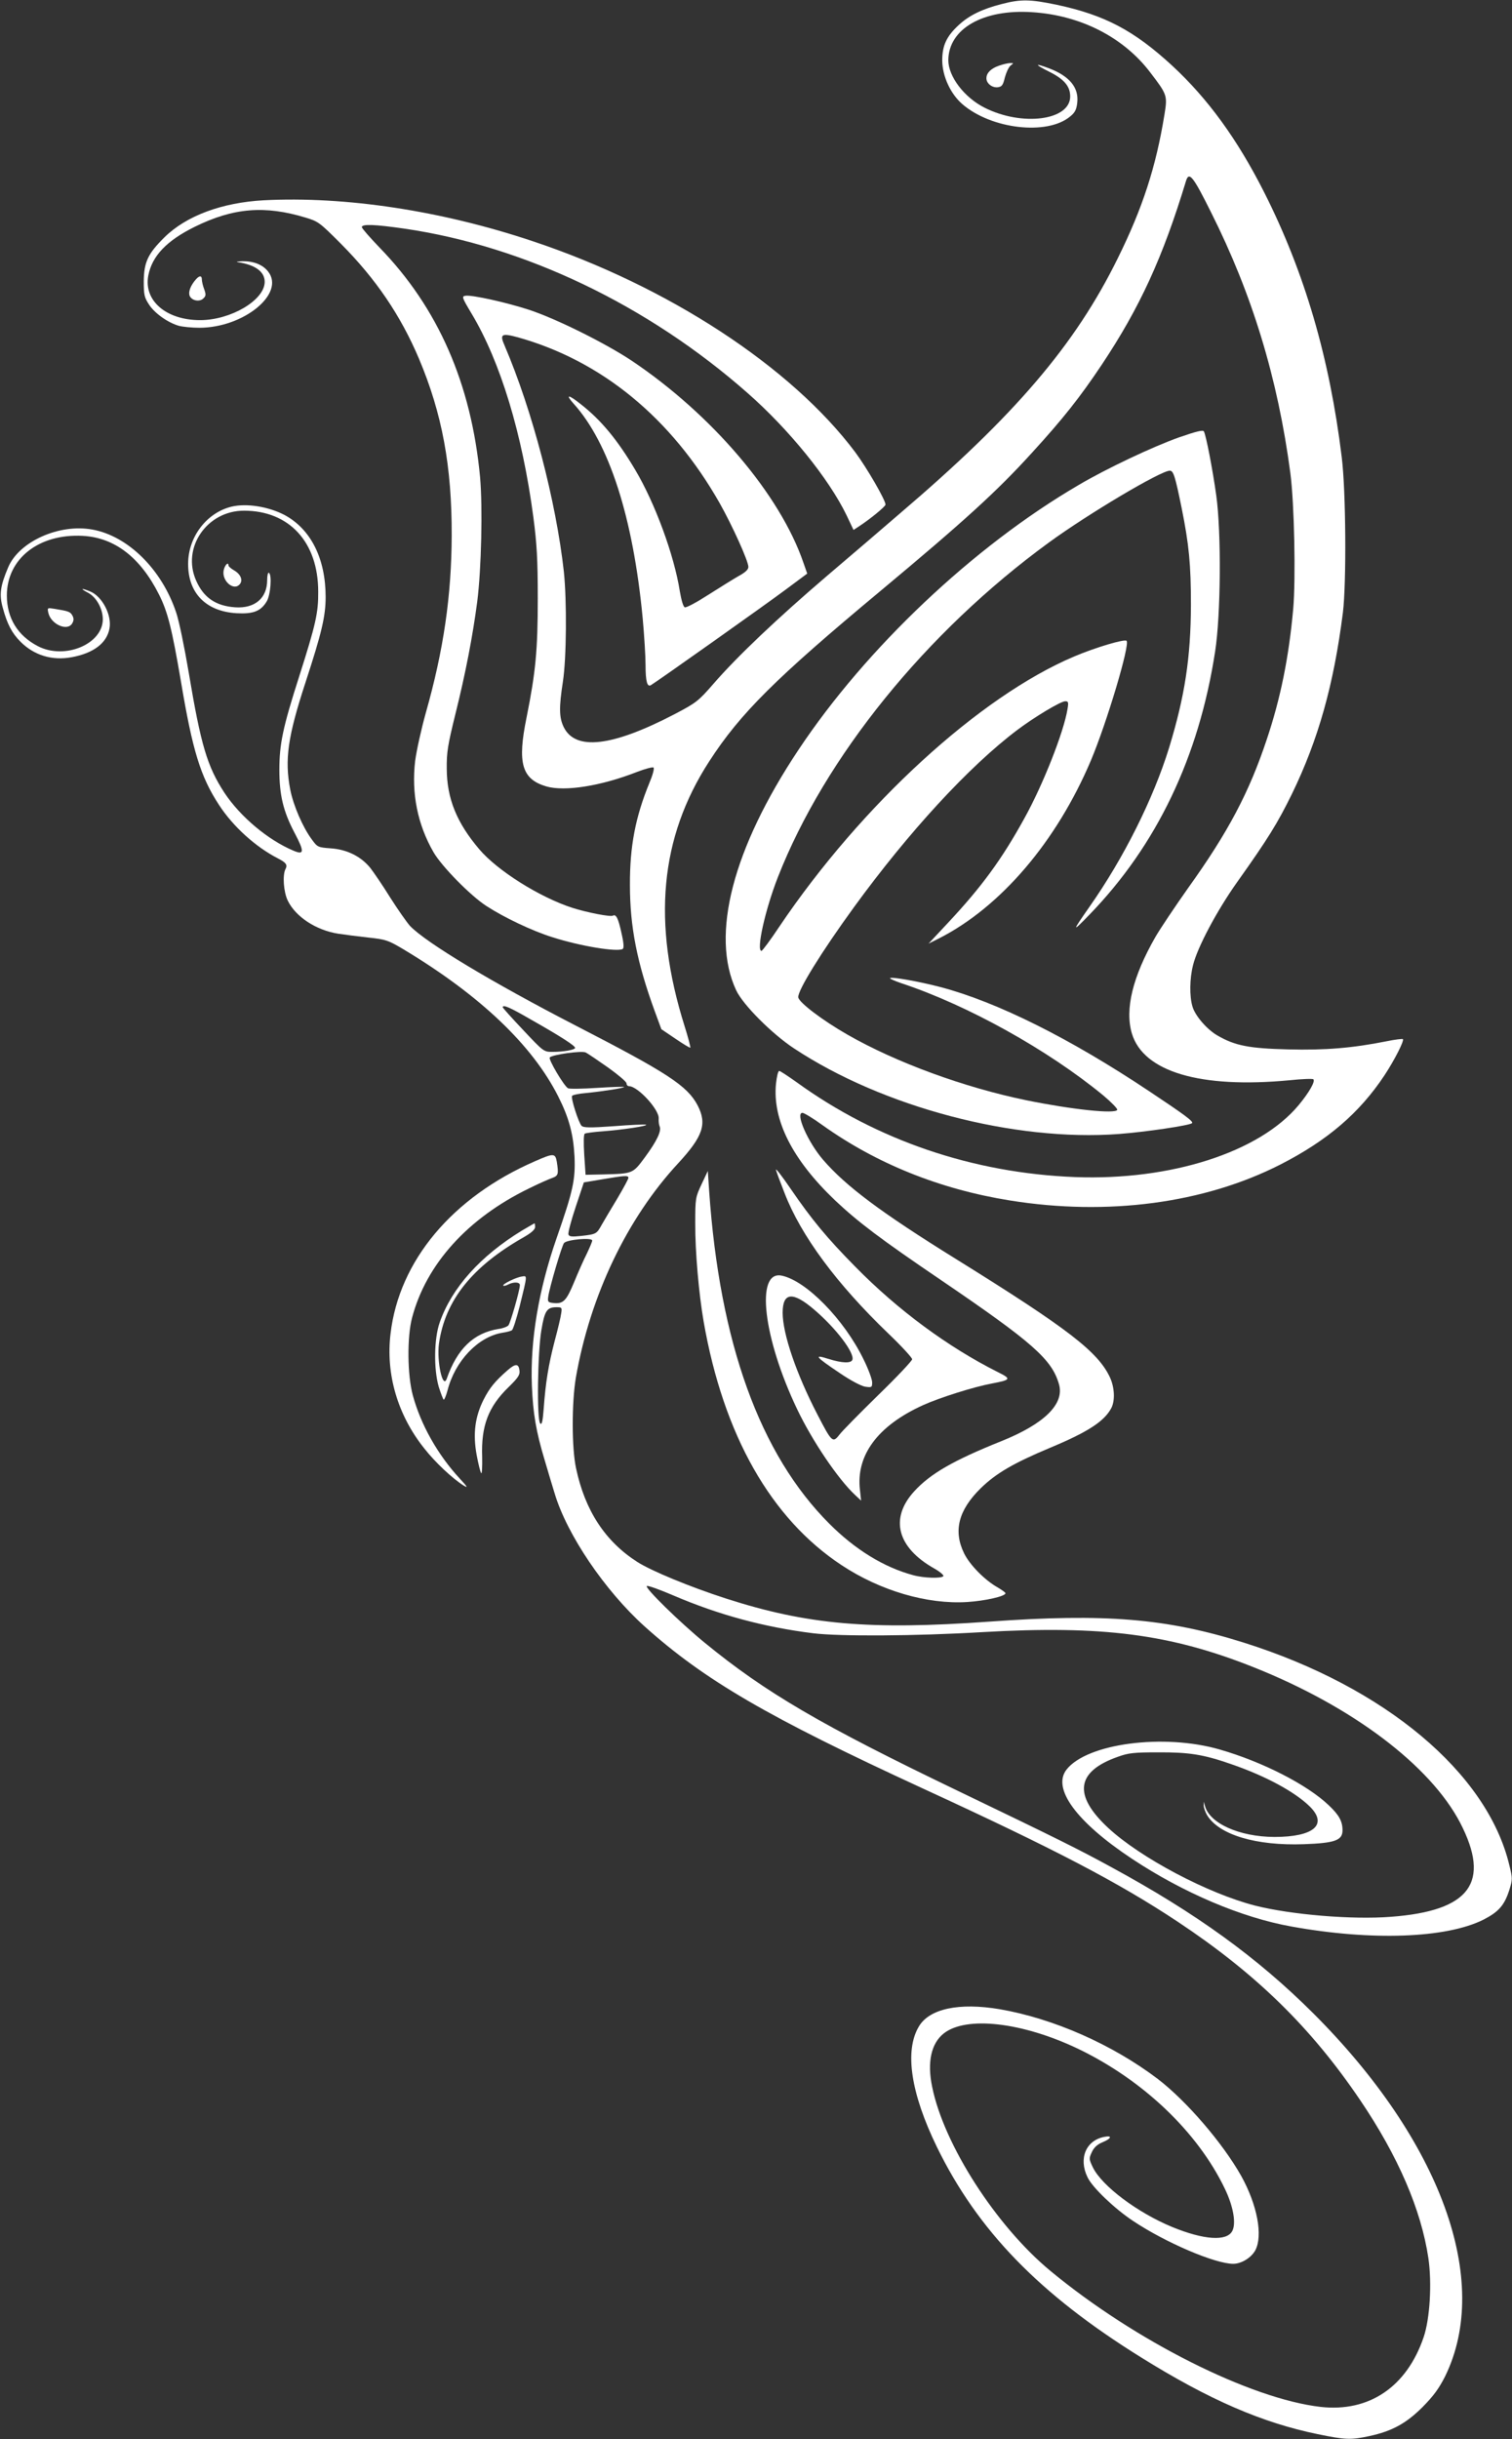
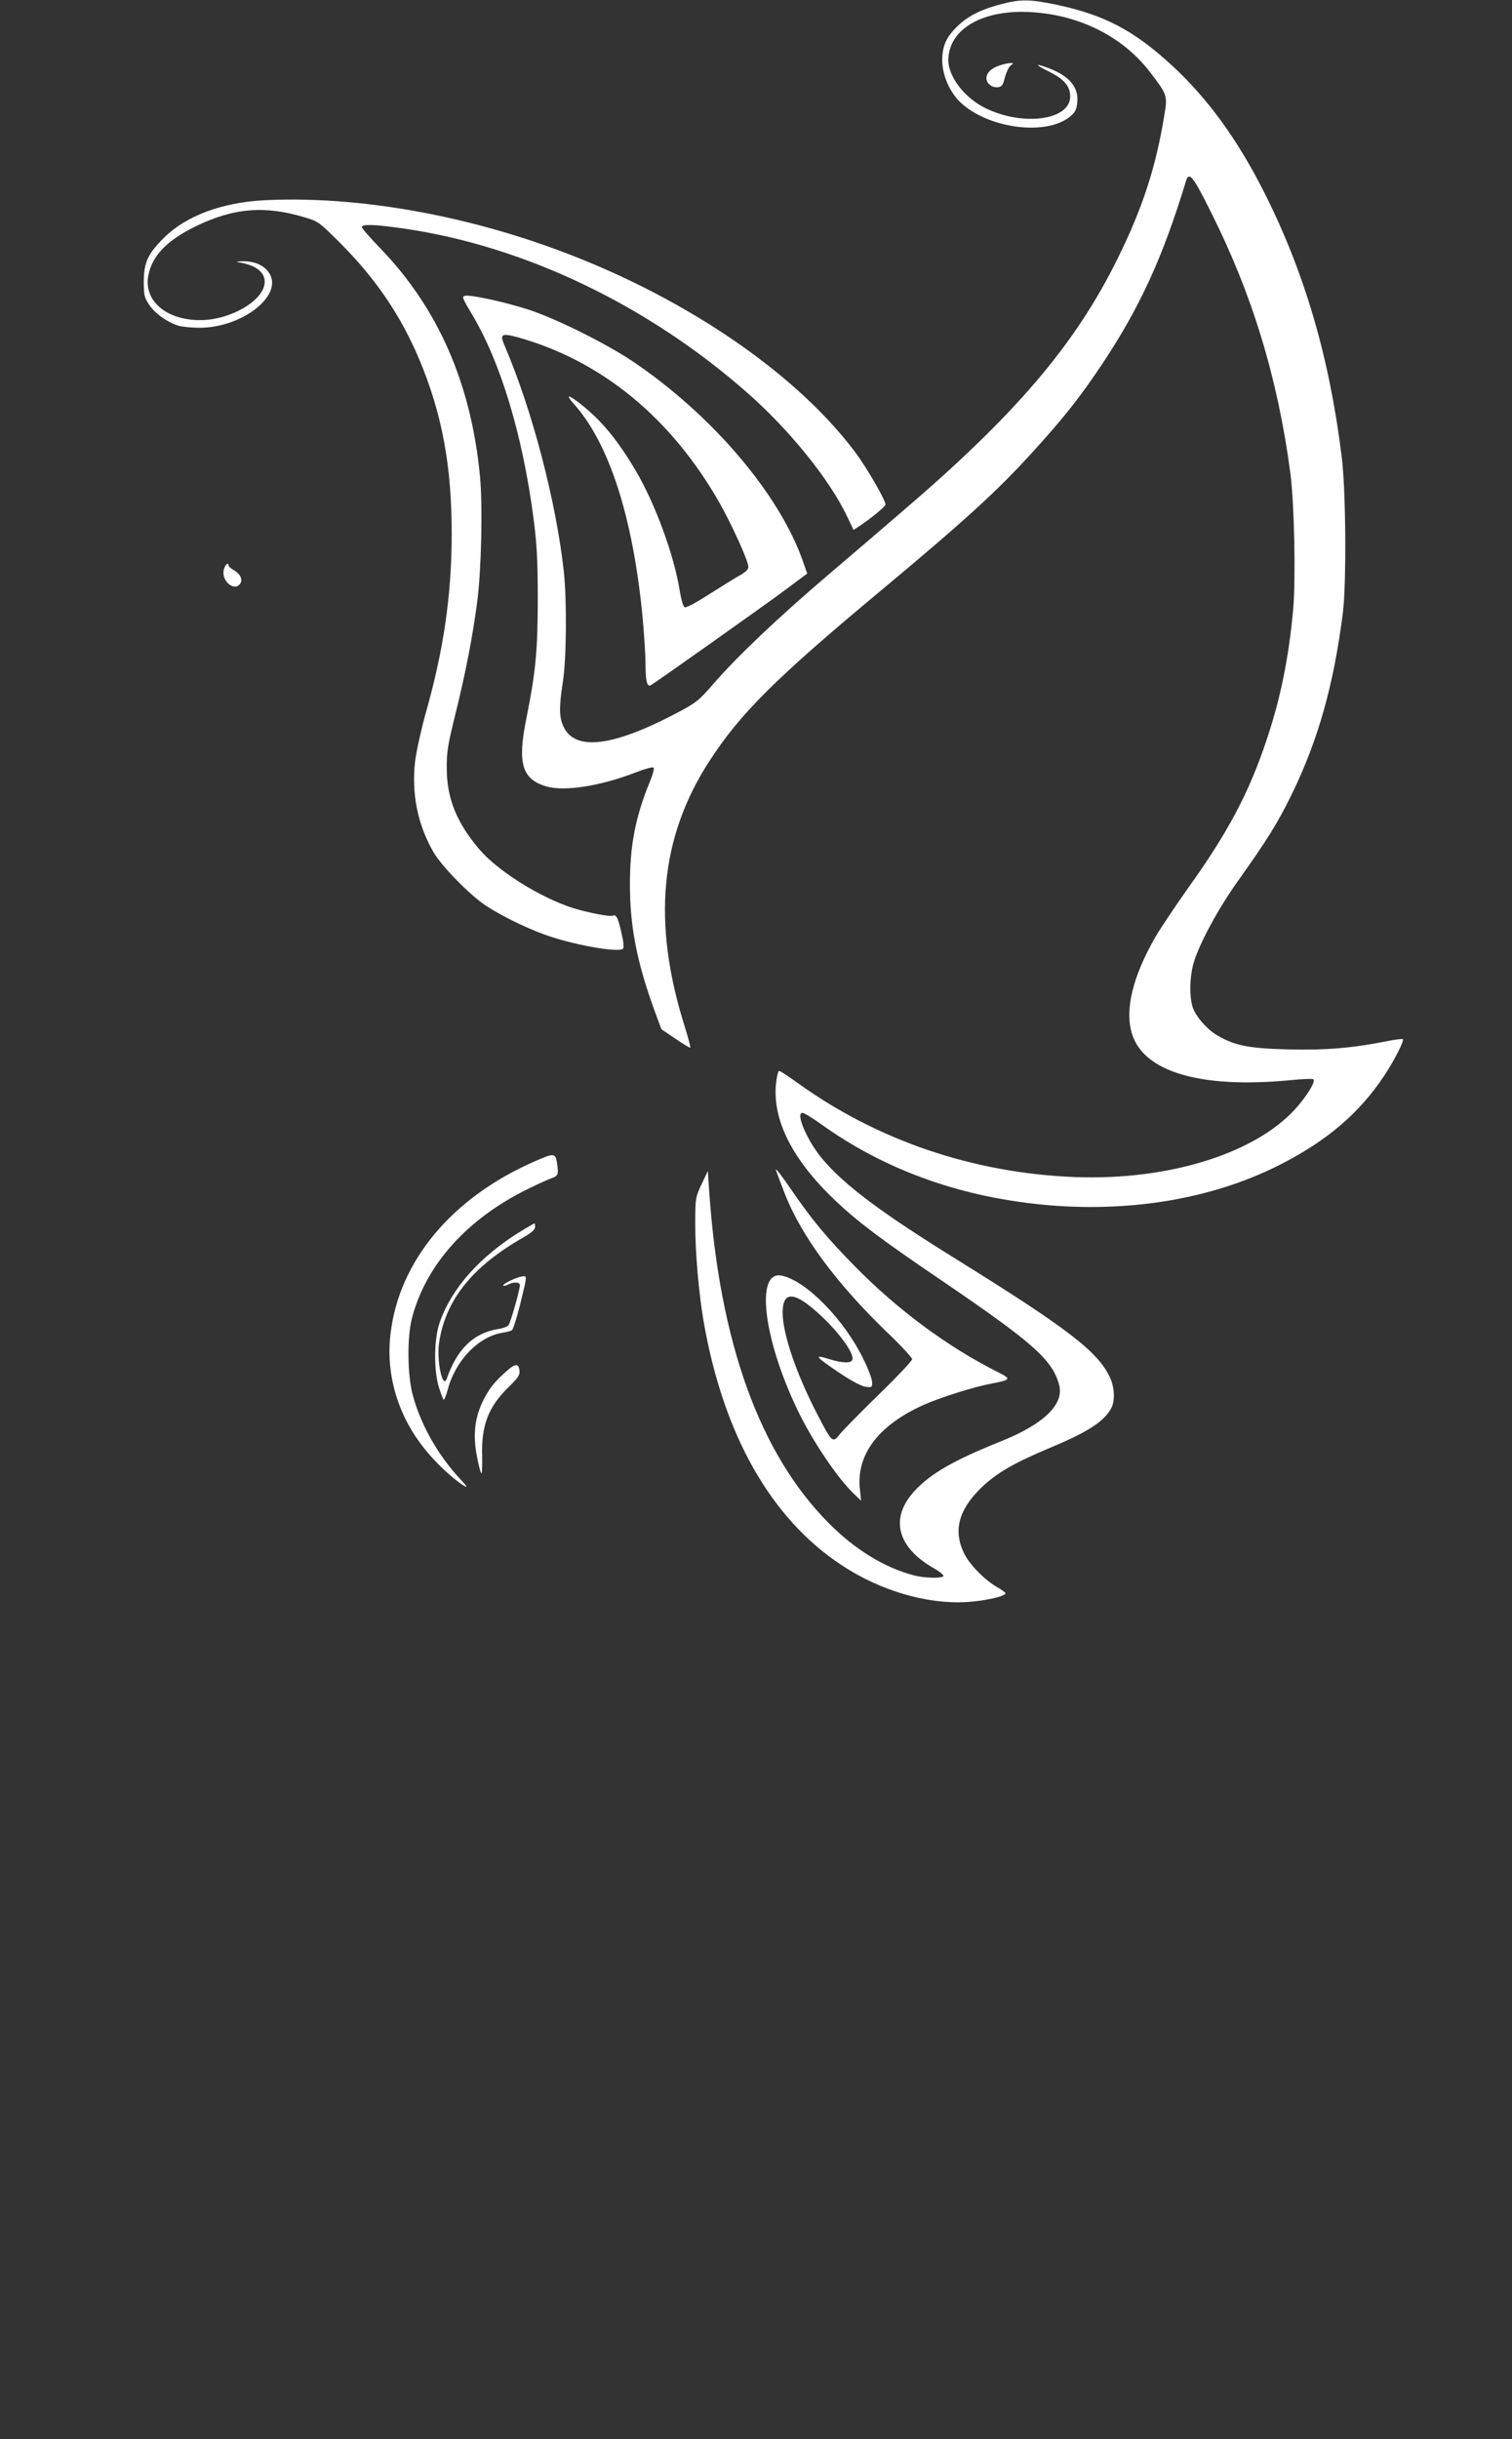
<svg xmlns="http://www.w3.org/2000/svg" version="1.0" width="794pt" height="1280pt" viewBox="0 0 794 1280" preserveAspectRatio="xMidYMid meet">
  <rect x="0" y="0" width="794" height="1280" fill="#333333" stroke="none" />
  <g transform="translate(0,1280) scale(0.1,-0.1)" fill="#ffffff" stroke="none">
    <path d="M5261 12779 c-103 -26 -172 -60 -226 -110 -65 -60 -87 -108 -87 -187 1 -82 43 -174 105 -228 152 -132 447 -166 567 -65 25 20 33 36 37 72 9 79 -40 139 -147 180 -79 30 -79 22 -1 -17 79 -39 111 -77 111 -130 0 -126 -252 -159 -450 -59 -107 54 -190 164 -190 249 1 165 183 269 440 252 255 -16 481 -132 621 -317 89 -116 90 -121 74 -220 -45 -277 -115 -491 -245 -754 -224 -455 -539 -824 -1146 -1341 -82 -71 -254 -218 -381 -326 -260 -222 -472 -423 -596 -566 -80 -92 -91 -100 -203 -159 -330 -172 -523 -194 -584 -68 -24 50 -25 102 -4 238 19 123 21 424 5 577 -41 369 -165 845 -311 1186 -27 61 -17 67 69 44 440 -123 806 -423 1060 -870 66 -117 151 -304 151 -335 0 -14 -16 -29 -53 -49 -28 -16 -100 -61 -160 -99 -59 -38 -113 -67 -121 -64 -8 3 -18 37 -26 84 -30 191 -131 464 -234 637 -93 157 -179 261 -285 344 -66 53 -84 54 -39 4 187 -207 313 -598 363 -1127 8 -88 15 -198 15 -245 0 -87 9 -118 29 -105 35 21 604 424 703 498 l117 87 -20 57 c-122 357 -480 777 -900 1059 -138 92 -395 220 -540 268 -116 38 -299 79 -334 74 -21 -3 -20 -8 31 -93 152 -253 267 -632 325 -1070 18 -138 23 -218 23 -425 0 -272 -11 -387 -59 -626 -49 -239 -25 -323 104 -361 97 -28 287 2 476 76 44 17 83 27 87 23 5 -5 -5 -41 -22 -81 -73 -178 -103 -332 -102 -536 0 -217 37 -406 129 -658 l36 -98 74 -50 c41 -28 76 -49 78 -47 2 2 -11 53 -30 113 -171 543 -130 989 129 1389 163 252 347 435 901 896 438 365 613 524 796 726 161 176 251 290 364 459 200 300 321 563 443 965 16 52 37 26 132 -165 216 -430 350 -870 416 -1367 21 -160 29 -556 15 -714 -23 -256 -67 -470 -138 -682 -93 -280 -203 -488 -413 -781 -70 -99 -147 -214 -172 -257 -120 -209 -162 -381 -124 -508 61 -201 359 -289 827 -245 66 7 123 9 126 5 11 -11 -23 -70 -77 -135 -206 -248 -672 -397 -1175 -378 -536 21 -1041 193 -1462 498 -45 32 -86 59 -91 59 -6 0 -13 -30 -17 -67 -19 -192 87 -400 311 -613 121 -114 239 -203 559 -420 478 -325 579 -414 616 -544 30 -103 -76 -208 -303 -299 -252 -101 -373 -171 -457 -263 -130 -142 -90 -295 105 -405 30 -17 51 -35 48 -40 -8 -13 -102 -11 -159 5 -153 41 -304 134 -439 269 -366 365 -577 951 -632 1747 l-7 105 -33 -70 c-32 -68 -33 -74 -33 -205 -1 -146 19 -371 44 -515 104 -595 353 -1034 725 -1279 203 -134 449 -206 659 -193 94 6 201 30 201 46 0 4 -18 17 -40 30 -68 38 -147 118 -177 179 -58 118 -30 227 87 342 81 79 173 132 361 211 202 84 288 140 325 210 20 39 17 106 -6 158 -62 136 -219 257 -810 624 -395 245 -578 382 -698 521 -80 93 -147 246 -108 246 8 0 55 -28 103 -63 284 -203 618 -338 988 -397 511 -82 1019 -15 1419 189 247 126 416 271 547 469 52 79 104 181 96 189 -3 2 -41 -2 -84 -11 -180 -36 -323 -48 -518 -43 -204 5 -279 19 -372 73 -54 31 -117 103 -131 152 -16 54 -15 146 3 217 23 94 126 287 231 435 163 229 213 310 289 465 138 284 219 572 267 950 19 156 16 638 -6 815 -64 523 -195 970 -407 1390 -141 279 -296 492 -483 665 -202 186 -355 266 -607 320 -140 29 -188 30 -288 4z" />
    <path d="M5245 12455 c-42 -15 -65 -38 -65 -66 0 -27 30 -50 59 -47 22 3 28 10 38 52 7 26 20 54 30 62 17 13 17 13 -2 13 -11 0 -38 -6 -60 -14z" />
    <path d="M1385 11749 c-219 -12 -406 -81 -521 -194 -87 -86 -108 -130 -109 -231 0 -72 3 -85 28 -123 30 -46 100 -95 157 -111 19 -5 67 -10 107 -10 232 0 452 179 361 295 -28 36 -76 55 -135 54 -26 -1 -37 -3 -23 -5 91 -14 140 -50 140 -103 0 -96 -178 -201 -339 -201 -179 0 -298 103 -272 235 20 102 96 182 244 255 203 100 368 113 582 48 67 -20 75 -27 185 -137 184 -185 313 -375 410 -603 122 -289 173 -566 172 -928 -1 -314 -42 -600 -136 -931 -24 -86 -49 -199 -56 -253 -20 -170 13 -334 97 -479 43 -74 194 -228 278 -282 91 -59 239 -130 345 -163 146 -47 342 -79 370 -62 7 5 6 30 -7 86 -16 74 -28 98 -44 89 -12 -8 -135 16 -214 41 -172 56 -393 195 -488 307 -119 140 -170 266 -171 422 -1 87 5 124 46 290 53 213 90 405 114 587 22 173 29 497 15 654 -46 490 -220 888 -528 1205 -51 53 -93 101 -93 107 0 17 65 15 225 -8 629 -92 1275 -400 1799 -861 218 -191 429 -451 522 -644 l36 -76 26 17 c59 38 142 106 142 116 0 24 -98 193 -159 275 -336 448 -983 871 -1696 1108 -479 160 -982 236 -1410 214z" />
-     <path d="M1028 11333 c-27 -31 -39 -63 -33 -83 9 -27 52 -37 73 -16 14 13 14 21 4 49 -7 18 -12 41 -12 50 0 22 -13 22 -32 0z" />
-     <path d="M6192 10505 c-138 -49 -382 -164 -529 -251 -550 -321 -1115 -855 -1470 -1389 -345 -518 -463 -972 -327 -1262 35 -75 187 -228 304 -305 466 -308 1157 -490 1705 -449 144 11 372 45 385 57 8 9 -41 45 -226 168 -417 278 -799 468 -1095 546 -115 30 -257 55 -265 47 -3 -3 25 -15 63 -28 346 -115 765 -348 1056 -587 43 -36 76 -70 74 -76 -8 -23 -236 1 -477 50 -326 67 -684 198 -939 344 -133 76 -255 169 -259 196 -5 34 122 239 293 474 286 393 603 738 858 930 89 67 227 150 251 150 16 0 18 -5 12 -40 -19 -120 -129 -399 -227 -575 -118 -214 -223 -358 -401 -548 l-102 -109 54 27 c325 165 618 508 799 935 83 197 206 608 187 627 -10 11 -164 -35 -275 -82 -497 -210 -1117 -778 -1548 -1417 -47 -71 -90 -128 -94 -128 -29 0 19 216 86 387 247 630 777 1285 1423 1756 207 151 588 377 635 377 19 0 28 -28 62 -195 39 -193 49 -298 49 -510 -1 -276 -32 -479 -115 -750 -83 -268 -238 -578 -418 -834 -93 -133 -93 -137 0 -41 353 364 575 827 660 1381 30 192 33 624 6 819 -19 137 -54 317 -65 336 -5 9 -40 0 -130 -31z" />
-     <path d="M1215 10141 c-130 -32 -227 -159 -227 -299 -1 -154 93 -250 253 -260 88 -5 128 10 159 61 21 33 29 141 12 151 -5 3 -9 -14 -9 -38 0 -95 -65 -150 -168 -143 -102 7 -166 51 -205 140 -77 173 57 367 251 367 238 0 390 -165 390 -425 1 -111 -13 -172 -100 -445 -86 -268 -104 -355 -104 -490 0 -131 20 -217 79 -329 53 -100 52 -119 -3 -96 -135 56 -281 179 -364 304 -91 139 -124 250 -188 632 -22 130 -51 272 -66 315 -75 225 -252 401 -440 435 -174 32 -385 -63 -442 -198 -42 -99 -48 -144 -28 -214 23 -85 48 -132 93 -177 71 -71 166 -100 268 -81 115 21 185 74 199 151 13 70 -38 168 -101 194 -49 20 -55 16 -11 -7 43 -23 76 -82 77 -137 1 -132 -200 -216 -341 -143 -106 55 -163 147 -163 266 0 193 168 325 398 313 168 -9 303 -113 401 -308 46 -91 68 -180 115 -455 61 -364 103 -501 200 -649 74 -114 193 -221 310 -281 43 -22 51 -34 39 -56 -16 -31 -10 -120 12 -165 41 -85 149 -156 266 -174 32 -5 103 -14 157 -20 93 -10 104 -14 185 -62 403 -242 677 -503 813 -773 56 -111 79 -197 85 -315 5 -121 -7 -178 -95 -430 -94 -271 -138 -534 -129 -770 6 -148 22 -243 68 -395 16 -55 39 -131 51 -170 64 -217 264 -512 474 -701 315 -282 645 -474 1459 -849 698 -321 1029 -494 1340 -700 411 -273 699 -554 957 -935 200 -295 321 -576 359 -831 19 -131 8 -317 -25 -414 -89 -261 -286 -394 -540 -366 -369 42 -975 346 -1419 713 -286 236 -561 664 -622 967 -27 129 -5 228 61 280 118 93 412 59 704 -80 342 -164 629 -437 772 -735 45 -93 60 -182 39 -222 -29 -55 -149 -47 -315 21 -182 75 -369 215 -417 313 -21 44 -21 47 -5 81 11 24 29 40 56 51 48 20 52 37 8 28 -96 -19 -135 -114 -87 -212 25 -53 141 -164 239 -229 171 -114 431 -225 526 -225 43 0 95 32 116 71 41 77 10 239 -74 390 -98 174 -288 394 -438 509 -239 181 -547 317 -830 366 -213 36 -370 3 -425 -91 -76 -128 -42 -350 94 -630 215 -441 540 -775 1073 -1106 358 -223 636 -343 928 -403 146 -30 173 -31 271 -10 120 26 194 67 280 153 58 59 85 96 118 161 245 501 -22 1235 -693 1905 -292 291 -613 524 -1061 767 -168 92 -287 151 -803 399 -720 346 -1011 516 -1331 778 -132 108 -320 292 -304 298 7 3 70 -20 140 -50 236 -101 475 -166 733 -198 137 -17 538 -15 890 6 630 36 986 -10 1425 -185 517 -206 925 -514 1083 -816 162 -313 52 -462 -364 -493 -203 -16 -525 11 -714 59 -246 63 -601 250 -771 408 -185 172 -168 296 52 373 55 20 85 23 209 23 164 1 239 -11 383 -61 184 -63 338 -147 416 -224 95 -95 19 -159 -187 -159 -185 1 -342 72 -365 165 l-5 20 -1 -20 c0 -11 8 -34 18 -51 63 -103 257 -161 508 -152 163 6 203 20 203 73 0 47 -18 80 -72 131 -113 108 -347 228 -573 293 -294 85 -696 32 -804 -105 -78 -99 51 -275 344 -469 269 -178 574 -308 837 -355 420 -76 812 -62 1008 36 80 41 110 75 136 156 17 55 17 61 0 130 -116 485 -654 935 -1395 1168 -404 127 -727 154 -1336 110 -630 -45 -956 -16 -1382 121 -192 62 -392 145 -466 192 -169 108 -275 270 -322 492 -23 106 -23 344 -1 475 75 431 269 836 537 1125 131 142 153 207 102 305 -54 102 -158 170 -638 417 -442 228 -788 436 -872 524 -17 19 -64 86 -104 149 -39 63 -87 133 -105 156 -49 60 -122 96 -206 102 -68 5 -71 6 -100 46 -48 64 -98 180 -114 263 -30 157 -13 277 81 564 84 257 105 345 105 446 0 202 -78 357 -217 431 -85 44 -199 62 -278 43z m1574 -2692 c159 -90 231 -137 231 -148 0 -10 -59 -21 -120 -21 -44 0 -47 2 -152 114 -60 63 -108 117 -108 120 0 16 37 0 149 -65z m404 -251 c53 -38 97 -75 97 -83 0 -8 6 -15 13 -15 46 0 160 -124 156 -170 -1 -14 1 -32 5 -41 11 -24 -16 -79 -78 -163 -63 -85 -62 -85 -216 -89 l-95 -2 -7 105 c-4 68 -3 107 3 111 6 3 47 9 92 12 105 8 246 29 229 35 -7 2 -83 -1 -169 -8 -126 -9 -159 -8 -169 2 -16 17 -57 145 -50 157 3 5 36 12 73 15 90 9 205 27 200 32 -2 2 -66 0 -142 -5 -77 -5 -145 -6 -152 -2 -21 11 -105 153 -96 162 15 15 167 36 188 26 11 -5 64 -41 118 -79z m107 -579 c0 -6 -26 -54 -58 -108 -32 -53 -69 -115 -82 -138 -27 -49 -29 -50 -109 -59 -48 -5 -62 -4 -66 8 -3 8 14 72 38 144 l43 129 95 16 c119 20 139 22 139 8z m-190 -329 c0 -6 -13 -36 -28 -68 -16 -31 -46 -99 -67 -150 -41 -99 -57 -115 -108 -110 -29 3 -32 6 -28 33 5 43 71 268 83 282 15 18 148 30 148 13z m-163 -382 c-2 -18 -18 -85 -35 -148 -32 -124 -47 -215 -57 -354 -5 -66 -10 -85 -18 -76 -19 18 -14 374 6 490 17 102 29 120 80 120 27 0 29 -2 24 -32z" />
    <path d="M1175 9809 c-13 -56 52 -113 84 -75 18 21 5 53 -30 73 -16 9 -29 21 -29 25 0 22 -19 4 -25 -23z" />
-     <path d="M254 9583 c15 -61 102 -98 126 -53 8 14 8 26 0 40 -11 20 -20 23 -94 35 -38 6 -38 6 -32 -22z" />
    <path d="M2809 6706 c-434 -189 -713 -522 -758 -904 -26 -213 37 -428 177 -603 57 -73 148 -158 207 -195 24 -14 20 -7 -20 36 -116 125 -205 283 -247 437 -29 106 -31 307 -4 408 74 281 292 522 613 678 50 25 105 49 122 55 33 12 35 20 25 85 -8 46 -17 46 -115 3z" />
    <path d="M4075 6660 c4 -14 24 -68 45 -121 86 -223 273 -476 546 -738 68 -65 124 -126 124 -134 0 -8 -80 -93 -178 -188 -98 -96 -190 -189 -204 -208 -35 -45 -40 -40 -116 107 -111 214 -182 423 -182 533 0 108 53 113 166 16 115 -98 213 -228 200 -263 -7 -19 -53 -18 -126 5 -79 25 -69 12 59 -74 57 -39 112 -68 134 -72 35 -5 37 -4 37 23 0 15 -20 70 -45 120 -102 210 -302 414 -431 440 -138 27 -96 -329 82 -701 79 -166 215 -367 304 -450 l32 -30 -6 55 c-22 183 93 338 331 446 86 39 266 96 363 114 100 19 102 24 29 60 -262 132 -523 324 -748 553 -150 152 -229 248 -338 407 -47 69 -82 114 -78 100z" />
    <path d="M2742 6343 c-220 -134 -370 -302 -433 -483 -30 -85 -32 -245 -5 -338 11 -34 22 -64 26 -67 3 -2 12 19 20 48 39 154 160 282 288 303 21 3 44 9 50 13 6 3 24 60 41 126 41 167 41 161 11 156 -30 -4 -104 -40 -97 -48 3 -2 14 0 25 6 29 15 62 14 62 -3 0 -26 -49 -197 -60 -211 -6 -7 -29 -16 -52 -19 -131 -21 -217 -104 -272 -261 -21 -58 -53 90 -41 183 32 228 174 406 448 561 38 22 57 39 57 52 0 10 -1 19 -3 19 -2 0 -31 -17 -65 -37z" />
    <path d="M2664 5608 c-65 -57 -93 -91 -125 -154 -45 -90 -56 -179 -36 -289 9 -49 20 -92 24 -96 4 -4 6 34 5 85 -6 163 32 264 140 368 48 47 59 63 56 85 -4 38 -21 39 -64 1z" />
  </g>
</svg>